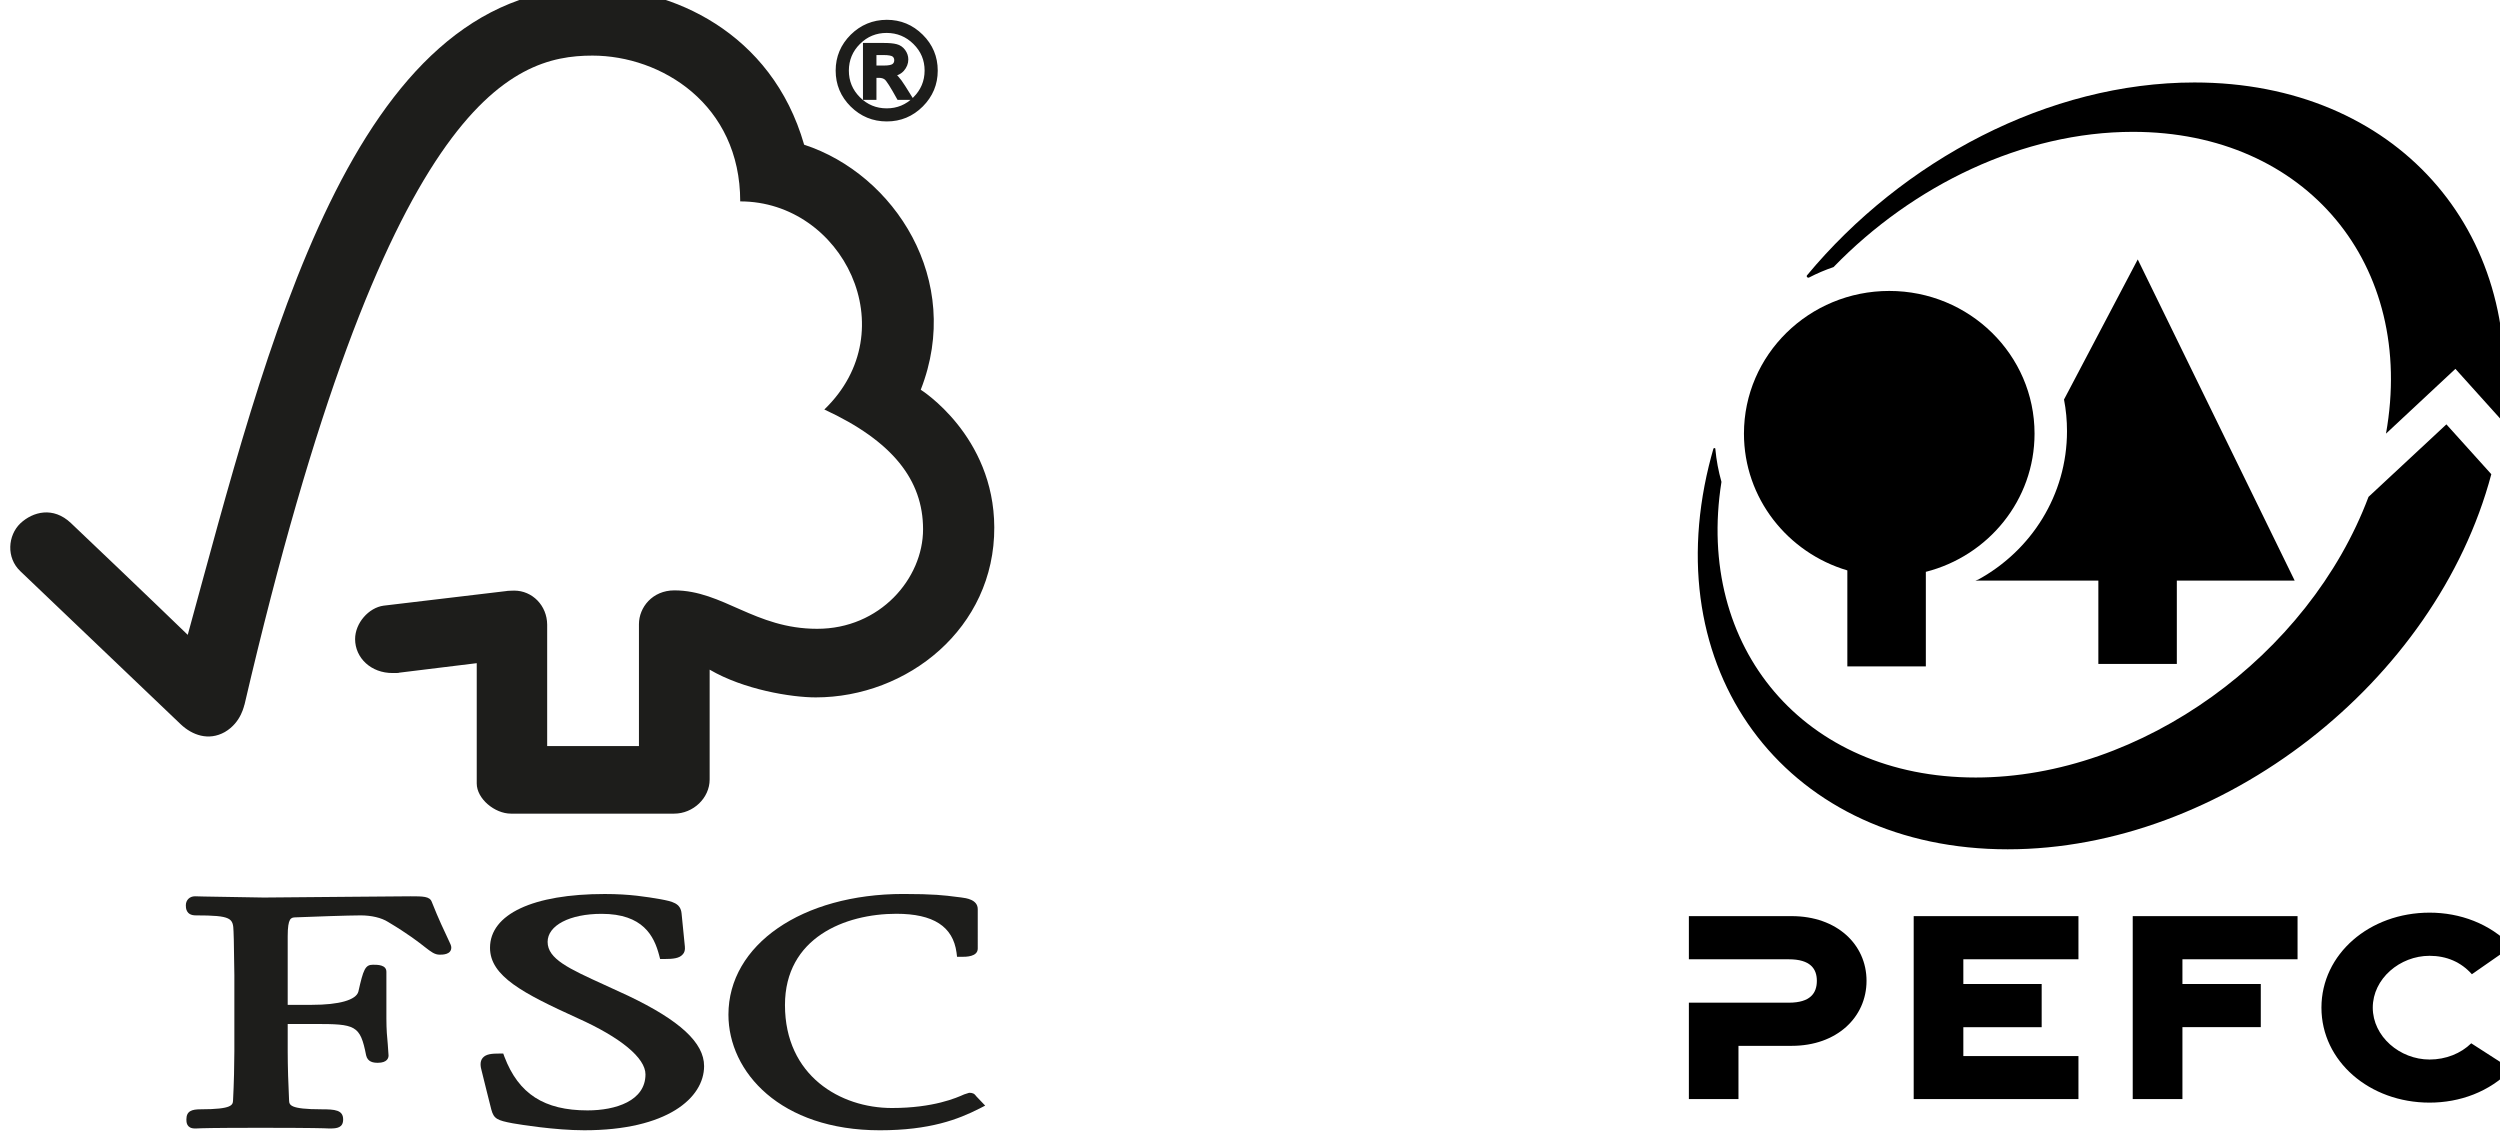
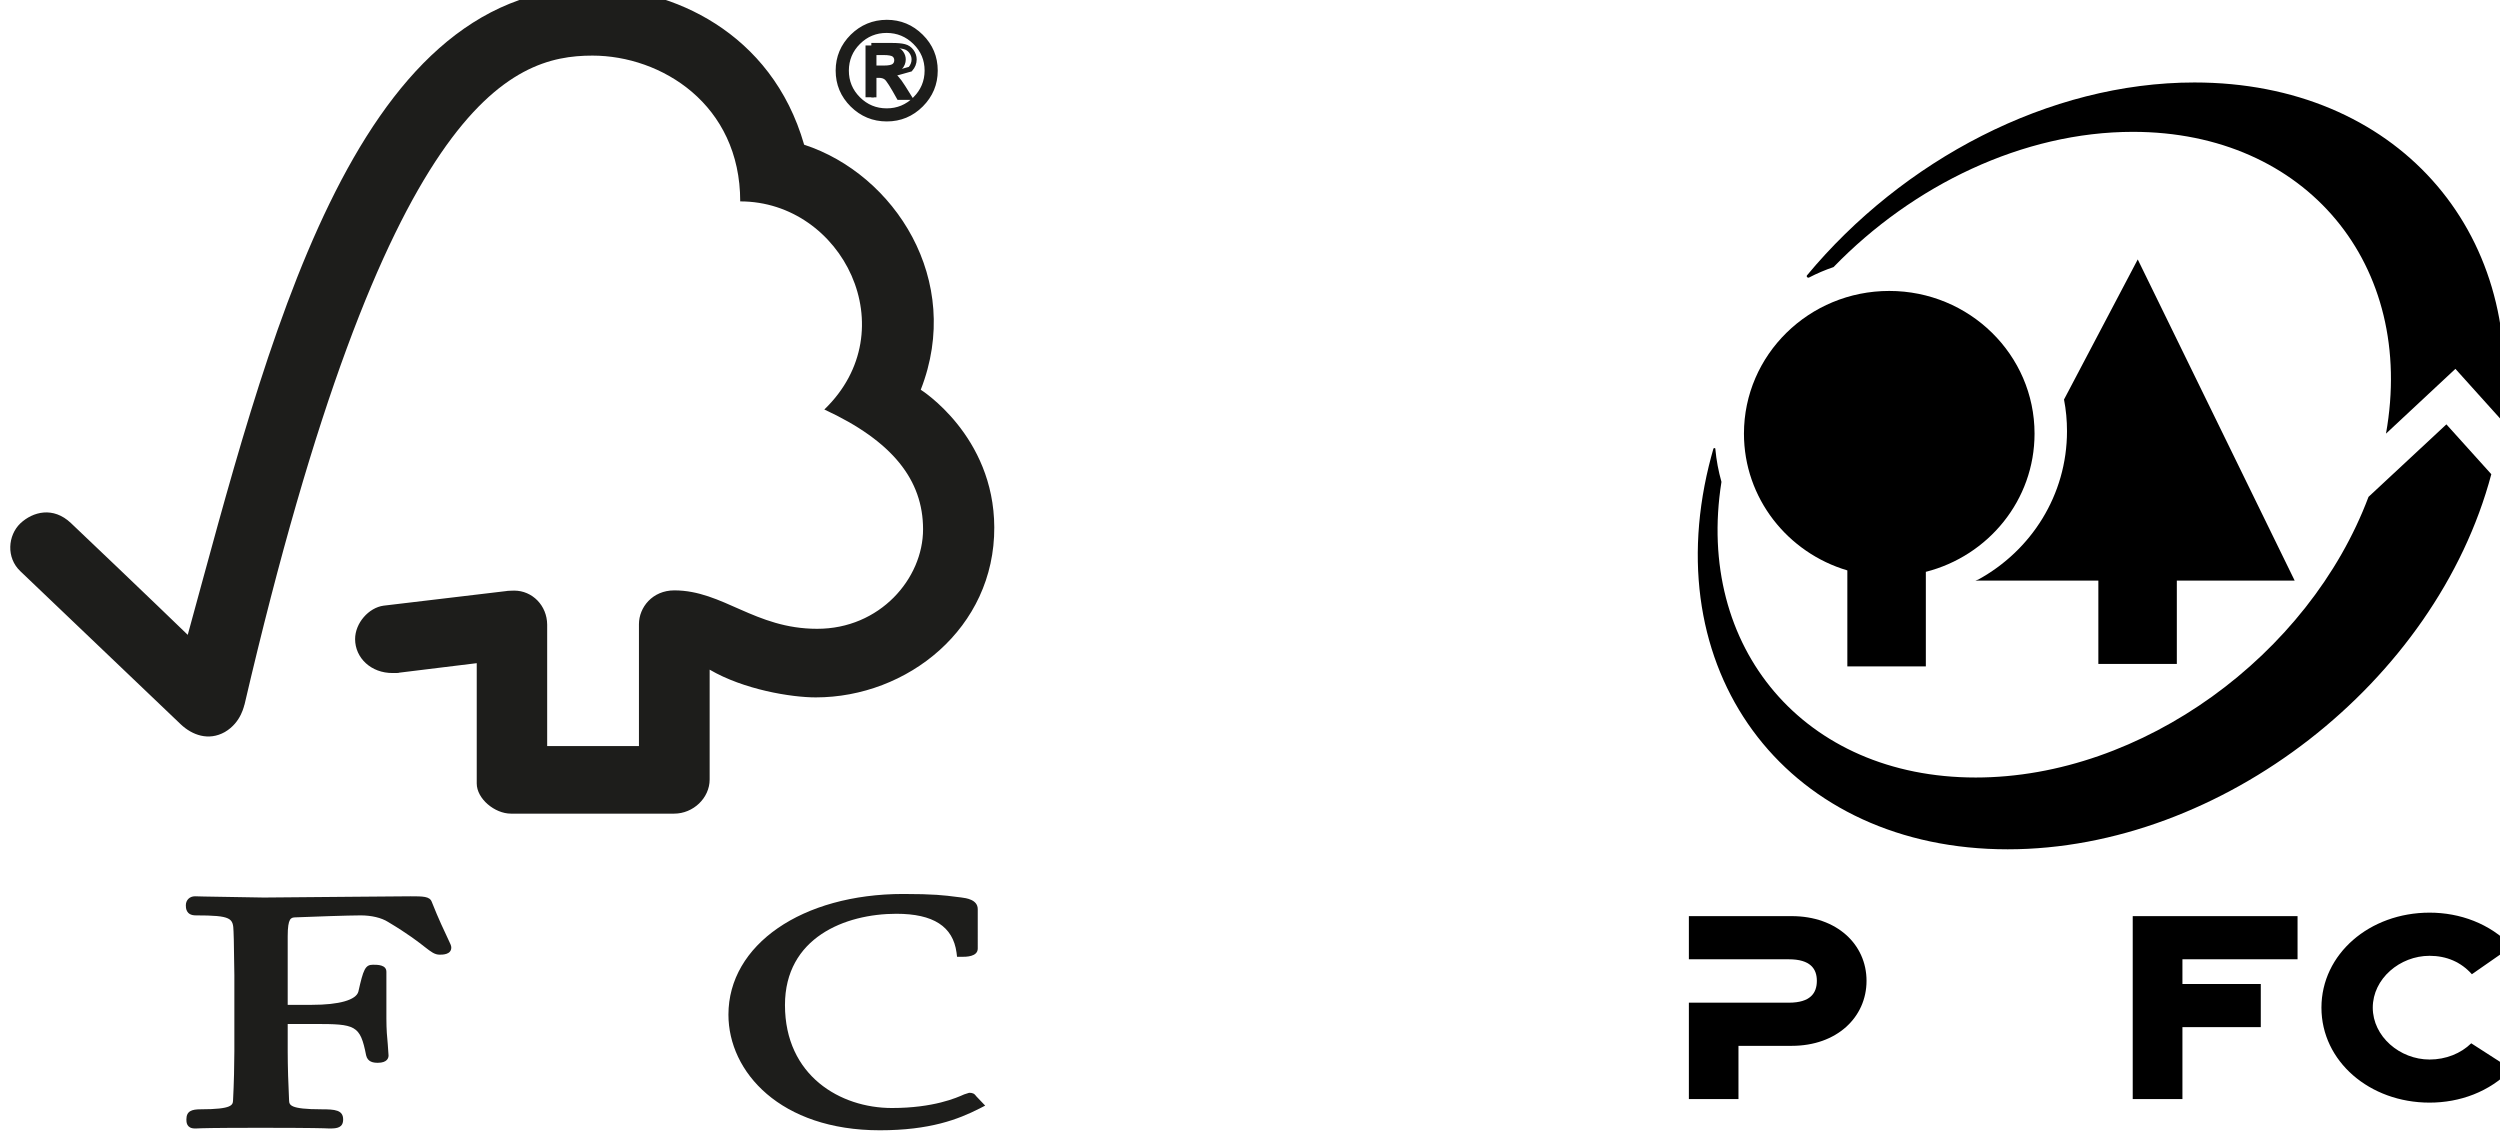
<svg xmlns="http://www.w3.org/2000/svg" xmlns:ns1="http://sodipodi.sourceforge.net/DTD/sodipodi-0.dtd" xmlns:ns2="http://www.inkscape.org/namespaces/inkscape" width="71.198mm" height="32.518mm" viewBox="0 0 71.198 32.518" version="1.1" id="svg2279">
  <ns1:namedview id="namedview2281" pagecolor="#505050" bordercolor="#eeeeee" borderopacity="1" ns2:showpageshadow="0" ns2:pageopacity="0" ns2:pagecheckerboard="0" ns2:deskcolor="#505050" ns2:document-units="mm" showgrid="false" />
  <defs id="defs2276">
    <clipPath clipPathUnits="userSpaceOnUse" id="clipPath1544">
      <path d="M 0,8826.906 H 1920 V 0 H 0 Z" id="path1542" />
    </clipPath>
  </defs>
  <g ns2:label="Livello 1" ns2:groupmode="layer" id="layer1" transform="translate(-83.053,-143.942)">
    <g id="g1538" transform="matrix(0.353,0,0,-0.353,-381.736,697.259)">
      <g id="g1540" clip-path="url(#clipPath1544)" transform="translate(-20.286,45.422)" style="display:inline">
        <g id="g1546" transform="translate(1384.799,1523.036)">
          <path d="m 0,0 c -19.429,0 -26.295,-28.935 -32.684,-52.206 -2.305,2.238 -9.417,9.027 -9.427,9.021 -1.429,1.353 -3.068,0.919 -4.079,-0.029 -1.008,-0.97 -1.154,-2.764 0,-3.857 0.057,-0.044 9.636,-9.195 12.951,-12.361 0.91,-0.856 2.231,-1.354 3.547,-0.615 1.372,0.799 1.559,2.234 1.594,2.234 11.344,48.713 21.486,52.339 28.066,52.339 5.541,0 11.921,-3.917 11.921,-11.762 8.257,0 13.436,-10.384 6.786,-16.789 5.509,-2.548 7.965,-5.693 7.965,-9.664 0,-3.981 -3.483,-8.038 -8.551,-8.029 -5.027,0 -7.588,3.094 -11.512,3.1 -1.772,0 -2.859,-1.372 -2.859,-2.726 v -9.835 h -7.404 v 9.797 c -0.01,1.538 -1.195,2.745 -2.659,2.745 -0.029,0 -0.641,-0.016 -0.625,-0.035 l -9.911,-1.179 c -1.201,-0.161 -2.301,-1.404 -2.301,-2.697 0,-1.512 1.28,-2.754 3.043,-2.738 0.218,0 0.519,0 0.491,0.025 -0.013,0 6.279,0.77 6.279,0.77 v -9.705 c 0,-1.236 1.455,-2.434 2.757,-2.434 H 6.561 c 1.537,0 2.862,1.261 2.862,2.754 v 8.862 c 2.754,-1.613 6.586,-2.238 8.558,-2.238 7.385,0 14.44,5.569 14.405,13.725 -0.028,7.407 -5.933,11.096 -5.933,11.096 3.468,8.853 -2.133,17.391 -9.407,19.769 C 14.425,-3.531 6.288,0 0,0" style="fill:#1d1d1b;fill-opacity:1;fill-rule:nonzero;stroke:none" id="path1548" />
        </g>
        <g id="g1550" transform="translate(1376.502,1445.58)">
-           <path d="m 0,0 c 0,-2.292 2.669,-3.67 7.055,-5.67 3.484,-1.56 5.487,-3.214 5.487,-4.539 0,-2.146 -2.415,-2.907 -4.672,-2.907 -3.499,0 -5.566,1.332 -6.707,4.327 l -0.095,0.26 H 0.786 c -0.621,0 -1.109,-0.029 -1.382,-0.358 -0.241,-0.298 -0.177,-0.698 -0.066,-1.087 -0.01,0.006 0.767,-3.075 0.767,-3.075 0.202,-0.754 0.488,-0.875 1.733,-1.109 0.546,-0.092 3.373,-0.561 5.766,-0.561 6.681,0 9.667,2.602 9.667,5.179 0,1.876 -1.94,3.676 -6.127,5.673 L 9.236,-2.989 C 6.371,-1.683 4.647,-0.9 4.647,0.479 c 0,1.328 1.787,2.263 4.358,2.263 3.337,0 4.234,-1.788 4.643,-3.351 l 0.076,-0.294 h 0.32 c 0.742,0 1.211,0.057 1.484,0.351 0.165,0.159 0.222,0.384 0.193,0.653 L 15.455,2.764 C 15.382,3.61 14.7,3.74 13.759,3.921 12.64,4.111 11.293,4.342 9.261,4.342 3.468,4.342 0,2.716 0,0" style="fill:#1d1d1b;fill-opacity:1;fill-rule:nonzero;stroke:none" id="path1552" />
-         </g>
+           </g>
        <g id="g1554" transform="translate(1395.737,1440.188)">
          <path d="m 0,0 c 0,-4.631 4.196,-9.328 12.219,-9.328 4.05,0 6.332,0.888 8.028,1.75 l 0.466,0.24 -0.751,0.787 0.041,-0.038 c -0.174,0.24 -0.32,0.285 -0.586,0.285 l -0.396,-0.127 c -0.609,-0.273 -2.466,-1.1 -5.836,-1.1 -4.149,0 -8.624,2.596 -8.624,8.308 0,5.435 4.853,7.362 8.986,7.362 2.982,0 4.567,-1.02 4.855,-3.128 l 0.042,-0.345 h 0.374 c 0.348,0 1.296,0 1.296,0.672 V 8.51 c 0,0.774 -0.935,0.894 -1.331,0.945 l -0.39,0.047 C 17.439,9.629 16.529,9.737 14.104,9.737 5.937,9.734 0,5.642 0,0" style="fill:#1d1d1b;fill-opacity:1;fill-rule:nonzero;stroke:none" id="path1556" />
        </g>
        <g id="g1558" transform="translate(1365.483,1449.7)">
          <path d="m 0,0 -7.227,-0.063 -4.824,0.082 -0.732,0.019 c -0.428,0 -0.738,-0.301 -0.738,-0.726 0,-0.196 0,-0.814 0.798,-0.814 2.91,0 3.018,-0.232 3.05,-1.303 l 0.022,-0.672 0.044,-2.849 v -6.146 c 0,-1.021 -0.035,-2.64 -0.105,-3.943 -0.019,-0.377 -0.041,-0.732 -2.614,-0.732 -0.717,0 -1.151,-0.14 -1.151,-0.818 0,-0.2 0,-0.729 0.694,-0.729 l 0.162,0.003 c 0.304,0.016 1.125,0.051 5.147,0.051 4.285,0 5.151,-0.038 5.436,-0.051 l 0.158,-0.003 c 0.561,0 1.05,0.063 1.05,0.729 0,0.761 -0.657,0.818 -1.744,0.818 -2.583,0 -2.599,0.355 -2.618,0.722 -0.063,1.202 -0.111,2.825 -0.111,3.953 v 2.209 h 2.156 c 3.321,0 3.692,-0.082 4.171,-2.532 0.127,-0.533 0.573,-0.6 0.941,-0.6 0.78,0 0.868,0.409 0.868,0.59 l -0.063,0.913 c -0.054,0.526 -0.111,1.185 -0.111,2.076 v 3.762 c 0,0.571 -0.707,0.571 -1.087,0.571 -0.624,0 -0.773,-0.387 -1.173,-2.168 -0.177,-0.675 -1.546,-1.068 -3.752,-1.068 h -1.95 v 5.53 c 0,1.503 0.276,1.512 0.621,1.528 1.265,0.054 4.343,0.159 5.268,0.159 0.872,0 1.68,-0.194 2.203,-0.526 1.639,-0.977 2.479,-1.639 2.989,-2.039 0.494,-0.383 0.777,-0.605 1.182,-0.605 0.235,0 0.935,0 0.935,0.577 0,0.139 -0.06,0.272 -0.288,0.748 -0.263,0.567 -0.723,1.506 -1.287,2.935 -0.162,0.45 -0.707,0.45 -1.724,0.45 z" style="fill:#1d1d1b;fill-opacity:1;fill-rule:nonzero;stroke:none" id="path1560" />
        </g>
        <g id="g1562" transform="translate(1408.515,1520.244)">
          <path d="M 0,0 C 1.065,0 1.984,-0.38 2.751,-1.141 3.518,-1.899 3.902,-2.818 3.902,-3.892 3.902,-4.96 3.518,-5.876 2.757,-6.643 1.99,-7.404 1.074,-7.788 0,-7.788 c -1.078,0 -2,0.381 -2.77,1.141 -0.764,0.761 -1.151,1.677 -1.151,2.755 0,1.068 0.387,1.984 1.151,2.745 C -2,-0.387 -1.078,-0.003 0,0 m -0.013,-7.144 c 0.897,0 1.664,0.317 2.301,0.951 0.641,0.637 0.964,1.404 0.967,2.301 0,0.897 -0.32,1.657 -0.96,2.291 -0.637,0.631 -1.408,0.951 -2.308,0.954 -0.893,0 -1.664,-0.313 -2.298,-0.951 -0.634,-0.627 -0.954,-1.394 -0.957,-2.294 0,-0.891 0.314,-1.658 0.951,-2.295 0.637,-0.634 1.404,-0.954 2.304,-0.957 m 1.826,1.1 H 0.986 c -0.523,0.941 -0.862,1.477 -1.024,1.594 -0.159,0.124 -0.358,0.181 -0.602,0.181 h -0.403 v -1.775 h -0.675 v 4.18 h 1.452 c 0.434,0 0.77,-0.031 1.008,-0.095 0.234,-0.06 0.424,-0.19 0.57,-0.39 0.143,-0.199 0.216,-0.412 0.216,-0.643 0,-0.289 -0.105,-0.545 -0.308,-0.78 C 1.011,-4.006 0.713,-4.139 0.326,-4.165 v -0.019 c 0.251,-0.057 0.577,-0.409 0.977,-1.049 z m -2.856,2.355 h 0.831 c 0.377,0 0.643,0.054 0.792,0.161 0.146,0.114 0.225,0.27 0.225,0.476 0,0.19 -0.073,0.345 -0.212,0.456 -0.143,0.111 -0.428,0.165 -0.859,0.165 h -0.777 z" style="fill:#1d1d1b;fill-opacity:1;fill-rule:nonzero;stroke:none" id="path1564" />
        </g>
        <g id="g1566" transform="translate(1408.515,1520.244)">
-           <path d="M 0,0 C 1.065,0 1.984,-0.38 2.751,-1.141 3.518,-1.899 3.902,-2.818 3.902,-3.892 3.902,-4.96 3.518,-5.876 2.757,-6.64 1.99,-7.404 1.074,-7.787 0,-7.787 c -1.078,0 -2,0.38 -2.77,1.141 -0.764,0.76 -1.151,1.676 -1.151,2.754 0,1.068 0.387,1.984 1.151,2.748 C -2,-0.387 -1.078,-0.003 0,0 Z m -0.013,-7.144 c 0.897,0 1.664,0.317 2.301,0.951 0.641,0.637 0.964,1.404 0.967,2.301 0,0.897 -0.32,1.658 -0.96,2.291 -0.637,0.631 -1.408,0.951 -2.308,0.955 -0.893,0 -1.664,-0.314 -2.298,-0.948 -0.634,-0.631 -0.954,-1.398 -0.957,-2.298 0,-0.891 0.314,-1.658 0.951,-2.295 0.637,-0.637 1.404,-0.954 2.304,-0.957 z m 1.826,1.097 H 0.986 c -0.523,0.944 -0.862,1.477 -1.024,1.597 -0.159,0.124 -0.358,0.181 -0.602,0.181 h -0.403 v -1.778 h -0.675 v 4.18 h 1.452 c 0.434,0 0.77,-0.028 1.008,-0.092 0.234,-0.06 0.424,-0.19 0.57,-0.39 0.143,-0.199 0.216,-0.412 0.216,-0.643 0,-0.288 -0.105,-0.545 -0.308,-0.78 C 1.011,-4.006 0.713,-4.139 0.326,-4.165 v -0.019 c 0.251,-0.057 0.577,-0.409 0.977,-1.049 z m -2.856,2.358 h 0.831 c 0.377,0 0.643,0.054 0.792,0.161 0.146,0.111 0.225,0.27 0.225,0.473 0,0.193 -0.073,0.348 -0.212,0.459 -0.143,0.111 -0.428,0.165 -0.859,0.165 h -0.777 z" style="fill:none;stroke:#1d1d1b;stroke-width:0.412;stroke-linecap:butt;stroke-linejoin:miter;stroke-miterlimit:4;stroke-dasharray:none;stroke-opacity:1" id="path1568" />
+           <path d="M 0,0 C 1.065,0 1.984,-0.38 2.751,-1.141 3.518,-1.899 3.902,-2.818 3.902,-3.892 3.902,-4.96 3.518,-5.876 2.757,-6.64 1.99,-7.404 1.074,-7.787 0,-7.787 c -1.078,0 -2,0.38 -2.77,1.141 -0.764,0.76 -1.151,1.676 -1.151,2.754 0,1.068 0.387,1.984 1.151,2.748 C -2,-0.387 -1.078,-0.003 0,0 Z m -0.013,-7.144 c 0.897,0 1.664,0.317 2.301,0.951 0.641,0.637 0.964,1.404 0.967,2.301 0,0.897 -0.32,1.658 -0.96,2.291 -0.637,0.631 -1.408,0.951 -2.308,0.955 -0.893,0 -1.664,-0.314 -2.298,-0.948 -0.634,-0.631 -0.954,-1.398 -0.957,-2.298 0,-0.891 0.314,-1.658 0.951,-2.295 0.637,-0.637 1.404,-0.954 2.304,-0.957 z m 1.826,1.097 H 0.986 c -0.523,0.944 -0.862,1.477 -1.024,1.597 -0.159,0.124 -0.358,0.181 -0.602,0.181 h -0.403 v -1.778 v 4.18 h 1.452 c 0.434,0 0.77,-0.028 1.008,-0.092 0.234,-0.06 0.424,-0.19 0.57,-0.39 0.143,-0.199 0.216,-0.412 0.216,-0.643 0,-0.288 -0.105,-0.545 -0.308,-0.78 C 1.011,-4.006 0.713,-4.139 0.326,-4.165 v -0.019 c 0.251,-0.057 0.577,-0.409 0.977,-1.049 z m -2.856,2.358 h 0.831 c 0.377,0 0.643,0.054 0.792,0.161 0.146,0.111 0.225,0.27 0.225,0.473 0,0.193 -0.073,0.348 -0.212,0.459 -0.143,0.111 -0.428,0.165 -0.859,0.165 h -0.777 z" style="fill:none;stroke:#1d1d1b;stroke-width:0.412;stroke-linecap:butt;stroke-linejoin:miter;stroke-miterlimit:4;stroke-dasharray:none;stroke-opacity:1" id="path1568" />
        </g>
        <g id="g1570" transform="translate(1481.52,1448.137)">
          <path d="m 0,0 h -8.297 v -3.482 h 8.064 c 1.744,0 2.261,-0.772 2.261,-1.737 0,-0.988 -0.517,-1.764 -2.261,-1.764 h -8.064 v -7.778 h 4.001 v 4.296 H 0 c 3.639,0 6.036,2.306 6.036,5.246 C 6.036,-2.281 3.639,0 0,0" style="fill:#000000;fill-opacity:1;fill-rule:nonzero;stroke:none" id="path1572" />
        </g>
        <g id="g1574" transform="translate(1491.361,1433.376)">
-           <path d="M 0,0 H 13.292 V 3.473 H 4.005 v 2.33 h 6.32 v 3.481 h -6.32 v 1.995 h 9.287 v 3.482 H 0 Z" style="fill:#000000;fill-opacity:1;fill-rule:nonzero;stroke:none" id="path1576" />
-         </g>
+           </g>
        <g id="g1578" transform="translate(1509.032,1433.376)">
          <path d="m 0,0 h 4.01 v 5.803 h 6.322 V 9.284 H 4.01 v 1.995 h 9.288 v 3.482 H 0 Z" style="fill:#000000;fill-opacity:1;fill-rule:nonzero;stroke:none" id="path1580" />
        </g>
        <g id="g1582" transform="translate(1532.98,1444.936)">
          <path d="M 0,0 C 1.38,0 2.547,-0.51 3.413,-1.487 L 6.639,0.757 C 4.862,2.614 2.441,3.482 0,3.482 c -4.84,0 -8.723,-3.336 -8.723,-7.665 0,-4.325 3.883,-7.662 8.723,-7.662 2.428,0 4.833,0.856 6.61,2.696 l -3.248,2.09 C 2.523,-7.877 1.323,-8.368 0,-8.368 c -2.397,0 -4.582,1.857 -4.582,4.185 C -4.582,-1.849 -2.397,0 0,0" style="fill:#000000;fill-opacity:1;fill-rule:nonzero;stroke:none" id="path1584" />
        </g>
        <g id="g1586" transform="translate(1512.59,1468.483)">
          <path d="M 0,0 V 6.726 H 9.506 L -3.153,32.635 -9.102,21.333 c 0.162,-0.827 0.241,-1.682 0.241,-2.551 0,-5.155 -2.889,-9.637 -7.162,-11.976 l -0.225,-0.08 h 9.917 V 0 Z" style="fill:#000000;fill-opacity:1;fill-rule:nonzero;stroke:none" id="path1588" />
        </g>
        <g id="g1590" transform="translate(1486.008,1476.029)">
          <path d="m 0,0 v -7.744 h 6.333 v 7.629 c 5.046,1.287 8.77,5.787 8.77,11.15 0,6.357 -5.248,11.512 -11.721,11.512 -6.473,0 -11.723,-5.155 -11.723,-11.512 C -8.341,5.829 -4.824,1.429 0,0" style="fill:#000000;fill-opacity:1;fill-rule:nonzero;stroke:none" id="path1592" />
        </g>
        <g id="g1594" transform="translate(1482.916,1499.657)">
          <path d="m 0,0 c 0.632,0.328 1.291,0.61 1.977,0.843 6.402,6.606 15.289,10.911 24.154,10.911 14.006,0 22.847,-10.749 20.417,-24.347 l 5.601,5.226 3.739,-4.154 c 1.877,15.349 -8.583,27.258 -24.791,27.258 -11.756,0 -23.544,-6.268 -31.268,-15.57 0,0 -0.044,-0.067 0.018,-0.134 C -0.08,-0.047 0,0 0,0" style="fill:#000000;fill-opacity:1;fill-rule:nonzero;stroke:none" id="path1596" />
        </g>
        <g id="g1598" transform="translate(1498.943,1453.528)">
          <path d="m 0,0 c 17.257,0 34.565,13.491 39.019,30.263 l -3.624,4.021 -6.284,-5.85 C 24.311,15.655 10.827,5.792 -2.581,5.792 c -13.835,0 -22.629,10.491 -20.51,23.852 -0.242,0.856 -0.413,1.753 -0.495,2.674 0,0 0.007,0.059 -0.086,0.051 -0.051,-0.005 -0.069,-0.051 -0.069,-0.051 -0.135,-0.464 -0.253,-0.921 -0.368,-1.383 C -28.272,13.844 -17.479,0 0,0" style="fill:#000000;fill-opacity:1;fill-rule:nonzero;stroke:none" id="path1600" />
        </g>
      </g>
    </g>
  </g>
</svg>